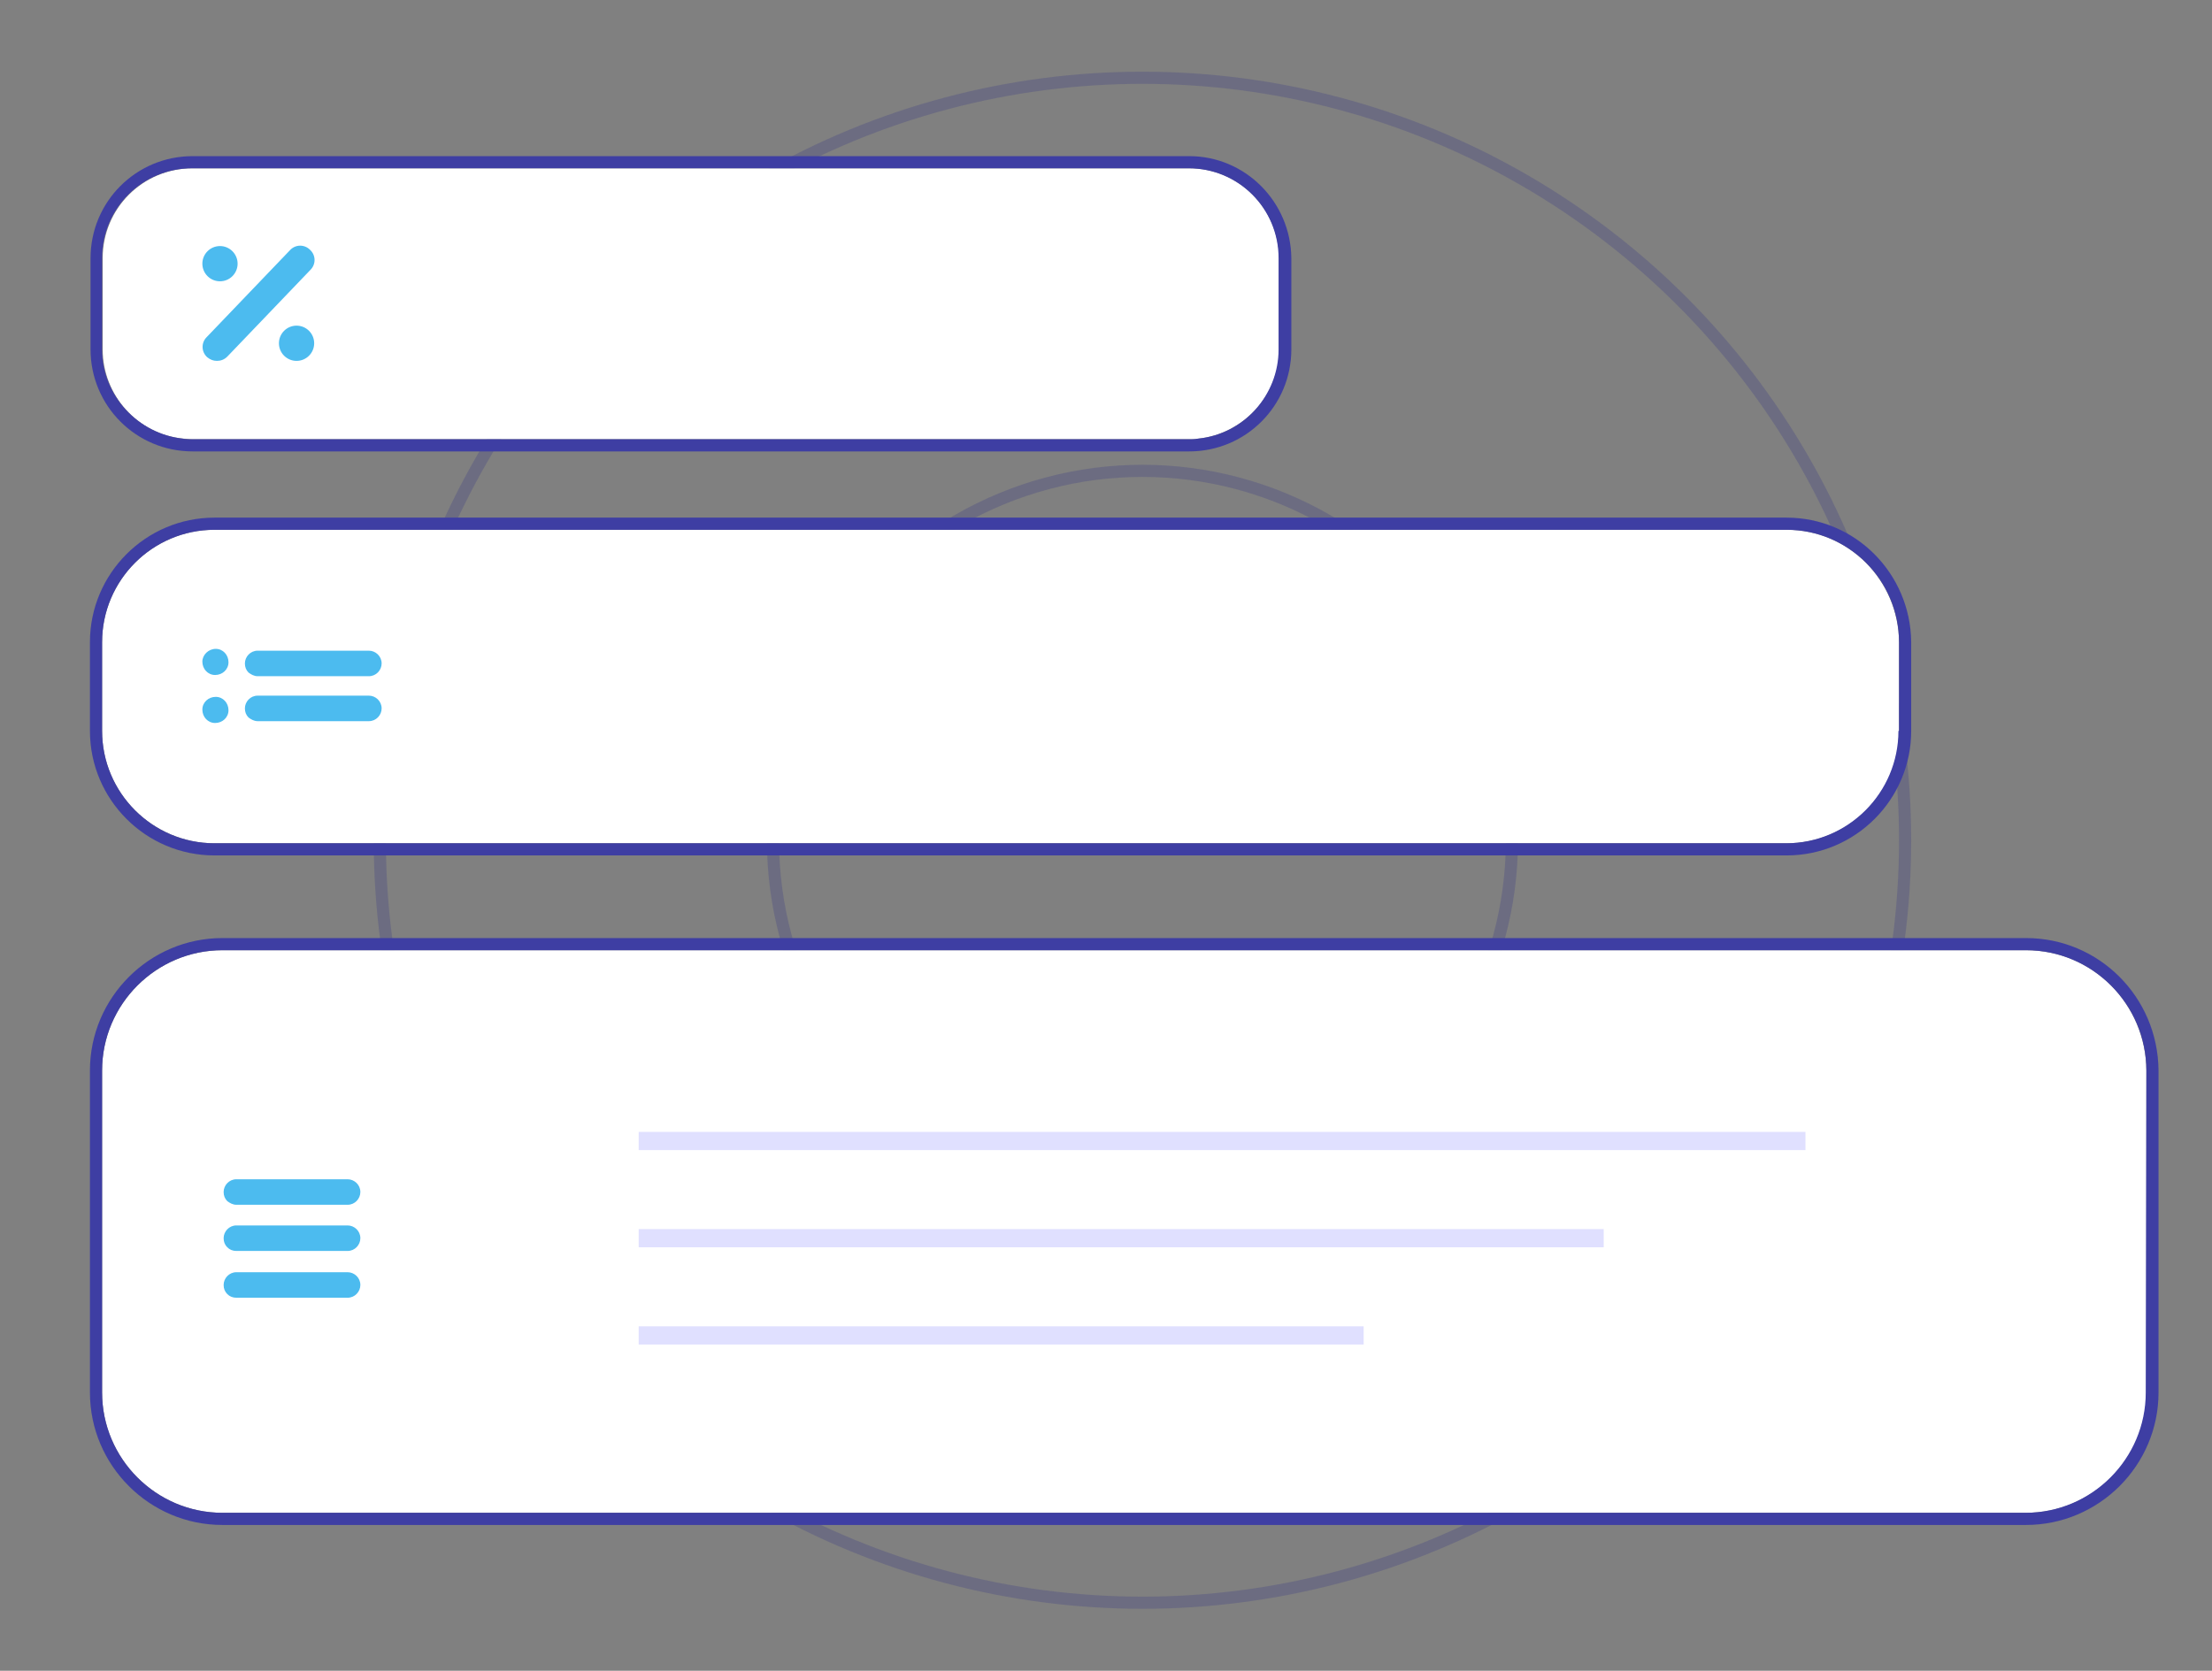
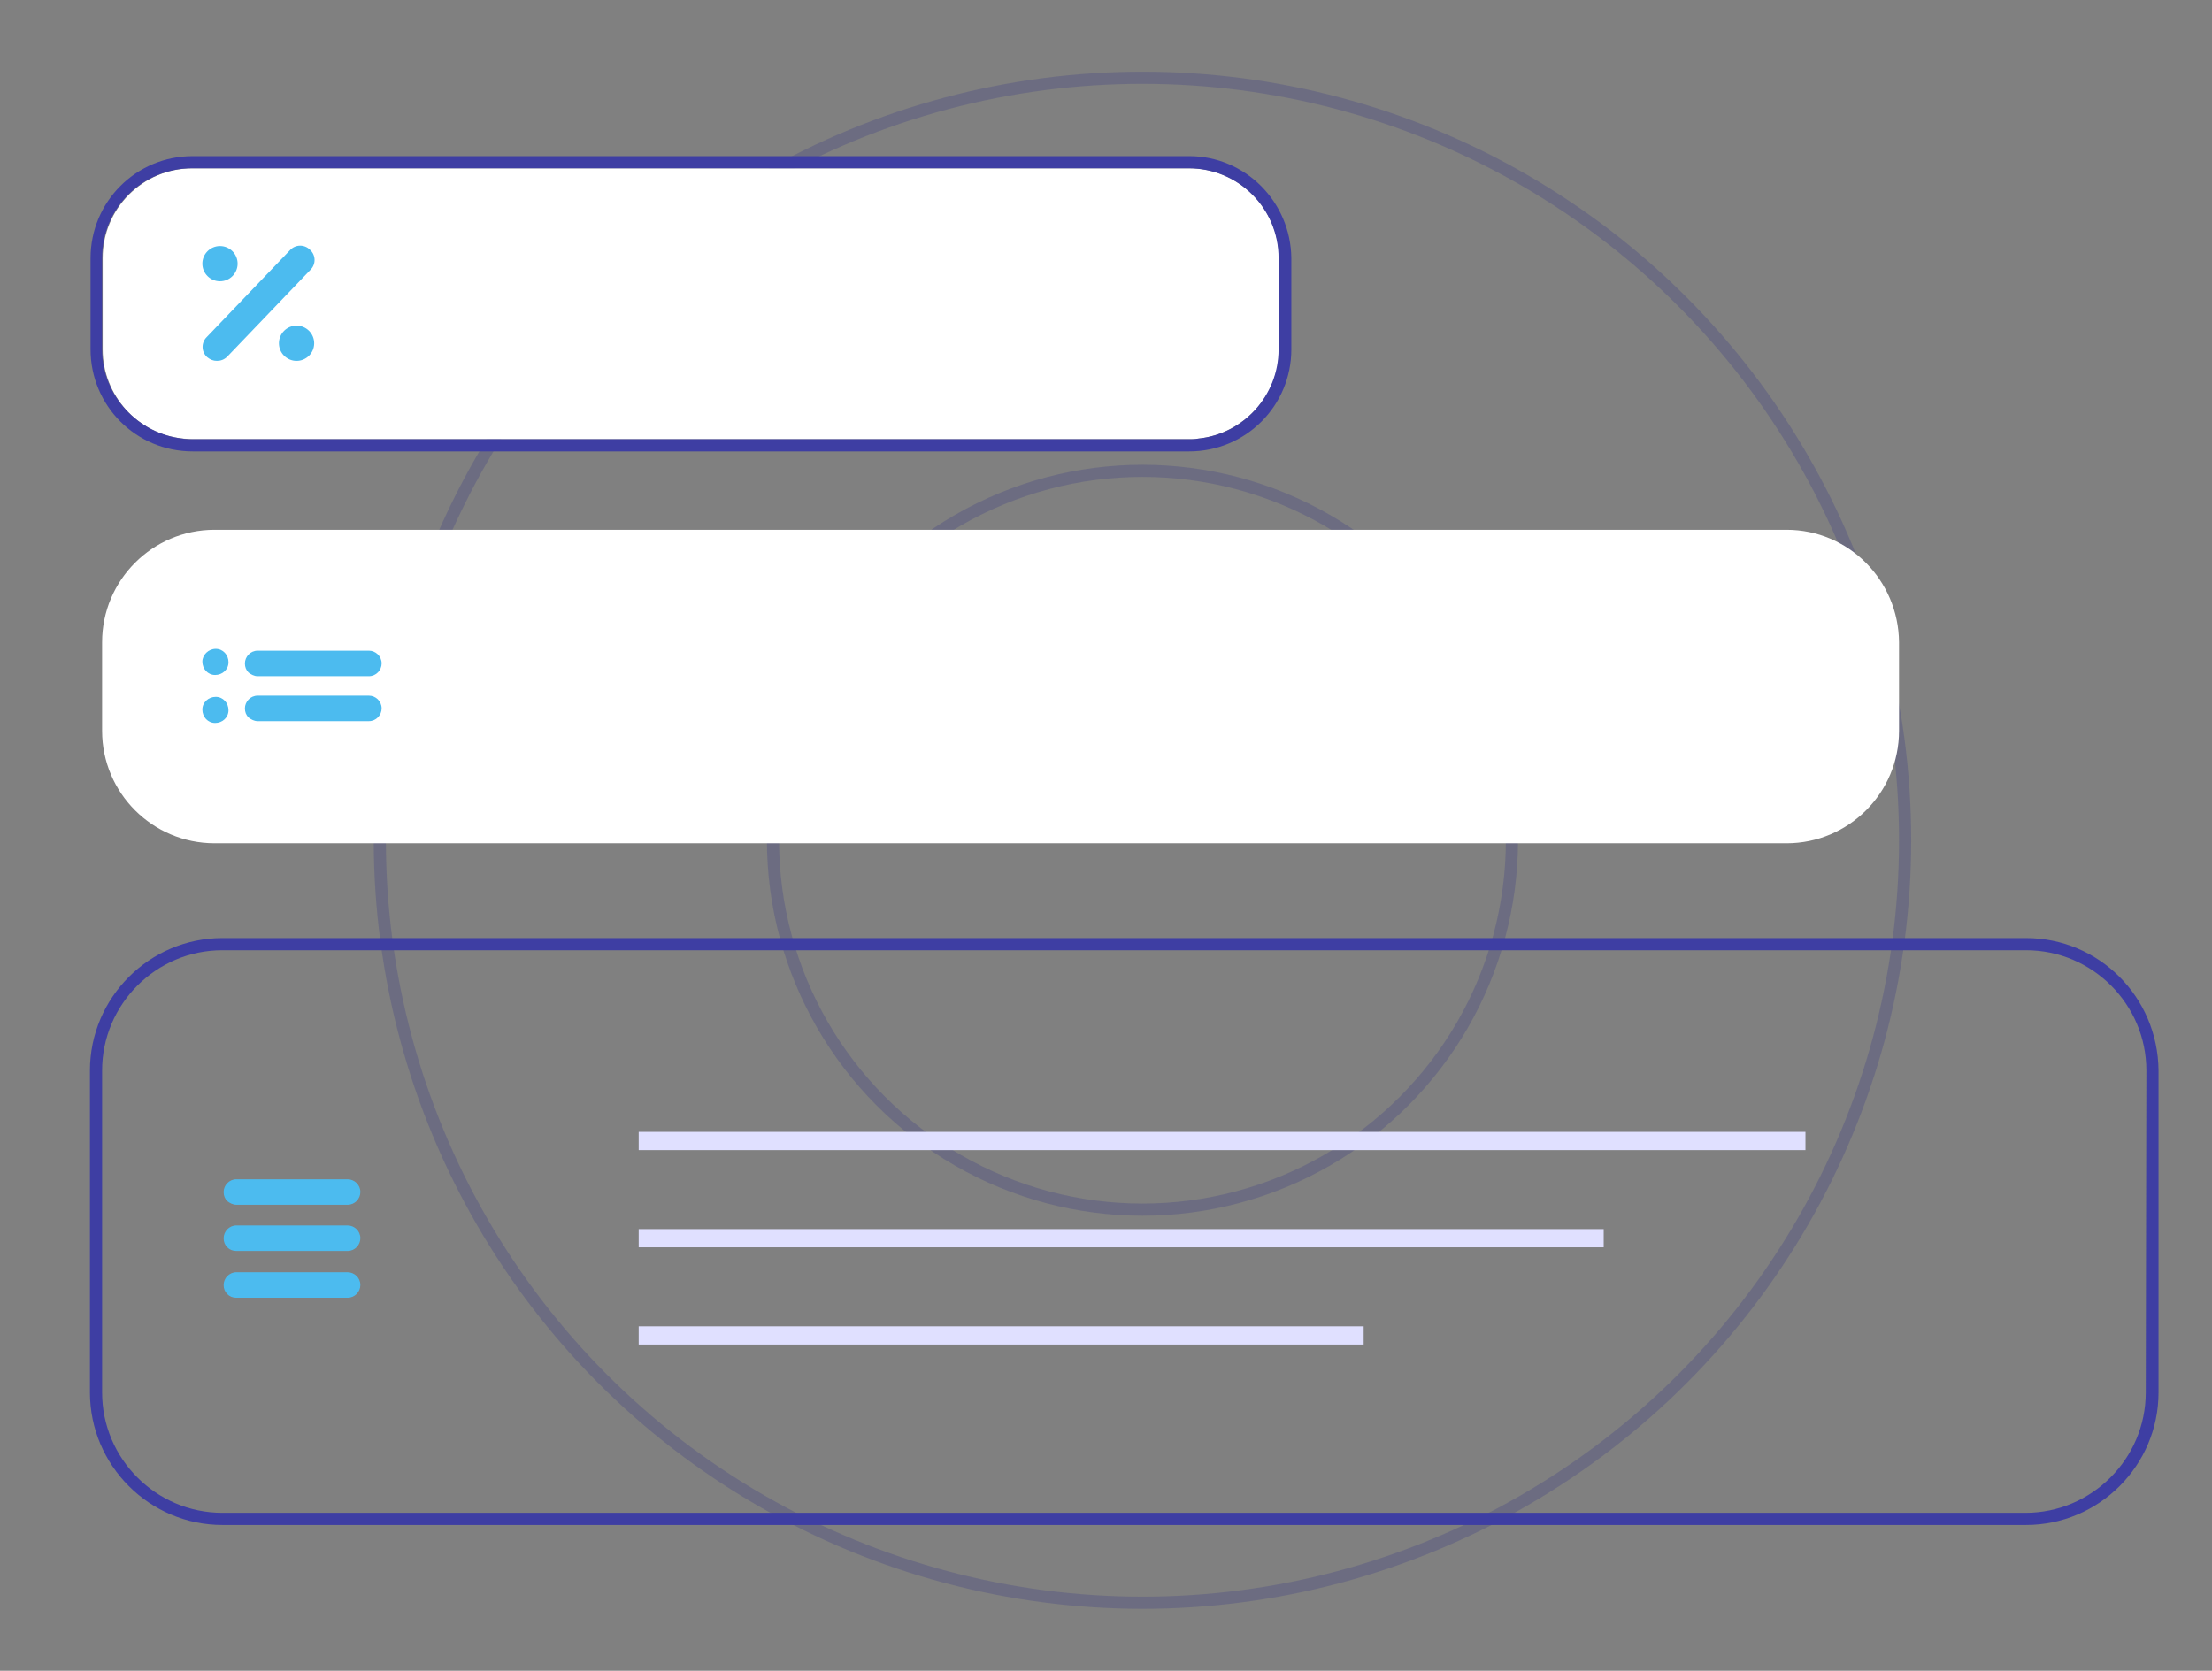
<svg xmlns="http://www.w3.org/2000/svg" version="1.1" id="Calque_1" x="0px" y="0px" viewBox="0 0 364 275" style="enable-background:new 0 0 364 275;" xml:space="preserve">
  <rect x="0" y="0" width="364" height="275" fill="#808080" stroke="none" />
  <style type="text/css">
	.st0{opacity:0.2;fill:none;stroke:#212187;stroke-width:2;stroke-miterlimit:10;enable-background:new    ;}
	.st1{fill:#FFFFFF;}
	.st2{fill:#3E3EA3;}
	.st3{fill:none;stroke:#E0E0FF;stroke-width:3;stroke-miterlimit:10;}
	.st4{fill:none;}
	.st5{fill:#4CBBEF;}
</style>
  <circle class="st0" cx="188" cy="138.3" r="60.8" />
  <circle class="st0" cx="188" cy="138.3" r="125.5" />
  <g>
    <path class="st1" d="M294,87.2H35.3c-10.2,0-18.5,8.3-18.5,18.5v14.6c0,10.2,8.3,18.5,18.5,18.5H294c10.2,0,18.5-8.3,18.5-18.5   v-14.6C312.4,95.5,304.2,87.2,294,87.2z" />
-     <path class="st2" d="M294,85.2H35.3c-11.3,0-20.5,9.2-20.5,20.5v14.6c0,11.3,9.2,20.5,20.5,20.5H294c11.3,0,20.5-9.2,20.5-20.5   v-14.6C314.4,94.4,305.3,85.2,294,85.2z M312.4,120.3c0,10.2-8.3,18.5-18.5,18.5H35.3c-10.2,0-18.5-8.3-18.5-18.5v-14.6   c0-10.2,8.3-18.5,18.5-18.5H294c10.2,0,18.5,8.3,18.5,18.5v14.6H312.4z" />
  </g>
  <g>
-     <path class="st1" d="M333.4,156.4H36.6c-10.9,0-19.8,8.9-19.8,19.8v53c0,10.9,8.9,19.8,19.8,19.8h296.8c10.9,0,19.8-8.9,19.8-19.8   v-53C353.1,165.2,344.3,156.4,333.4,156.4z" />
    <path class="st2" d="M333.4,154.4H36.6c-12,0-21.8,9.8-21.8,21.8v53c0,12,9.8,21.8,21.8,21.8h296.8c12,0,21.8-9.8,21.8-21.8v-53   C355.1,164.1,345.4,154.4,333.4,154.4z M353.1,229.2c0,10.9-8.9,19.8-19.8,19.8H36.6c-10.9,0-19.8-8.9-19.8-19.8v-53   c0-10.9,8.9-19.8,19.8-19.8h296.8c10.9,0,19.8,8.9,19.8,19.8L353.1,229.2L353.1,229.2z" />
  </g>
  <line class="st3" x1="105.1" y1="187.8" x2="297.1" y2="187.8" />
  <line class="st3" x1="105.1" y1="203.8" x2="263.9" y2="203.8" />
  <line class="st3" x1="105.1" y1="219.8" x2="224.4" y2="219.8" />
  <g>
    <path class="st4" d="M31.6,72.3c-0.5,0-1,0-1.5-0.1C30.6,72.2,31.1,72.3,31.6,72.3h164c0.5,0,1,0,1.5-0.1c-0.5,0-1,0.1-1.5,0.1   H31.6z" />
    <path class="st1" d="M195.7,27.7h-164c-8.2,0-14.8,6.6-14.8,14.8v15c0,7.6,5.8,14,13.3,14.7c0.5,0,1,0.1,1.5,0.1h164   c0.5,0,1,0,1.5-0.1c7.4-0.8,13.3-7.1,13.3-14.7v-15C210.4,34.3,203.8,27.7,195.7,27.7z" />
    <path class="st2" d="M195.7,25.7L195.7,25.7h-164l0,0c-9.3,0-16.8,7.5-16.8,16.8v15c0,9.3,7.5,16.8,16.8,16.8h164   c9.3,0,16.8-7.5,16.8-16.8v-15C212.4,33.2,204.9,25.7,195.7,25.7z M210.4,57.5c0,7.6-5.8,14-13.3,14.7c-0.5,0.1-1,0.1-1.5,0.1h-164   c-0.5,0-1,0-1.5-0.1c-7.4-0.8-13.3-7.1-13.3-14.7v-15c0-8.2,6.6-14.8,14.8-14.8h164c8.2,0,14.8,6.6,14.8,14.8V57.5z" />
  </g>
  <path class="st5" d="M36.2,40.5c1.6,0,2.9,1.3,2.9,2.9s-1.3,2.9-2.9,2.9s-2.9-1.3-2.9-2.9S34.6,40.5,36.2,40.5z M45.9,56.5  c0,1.6,1.3,2.9,2.9,2.9c1.6,0,2.9-1.3,2.9-2.9s-1.3-2.9-2.9-2.9S45.9,54.9,45.9,56.5z M37.4,58.7l13.7-14.3C52,43.5,52,42,51,41.1  c-0.9-0.9-2.4-0.9-3.3,0.1L34,55.5c-0.9,0.9-0.9,2.4,0.1,3.3c0.5,0.4,1,0.6,1.6,0.6C36.3,59.4,36.9,59.2,37.4,58.7L37.4,58.7z" />
  <path class="st5" d="M35.5,114.7c1.2,0,2.1,1,2.1,2.2s-1,2.1-2.2,2.1s-2.1-1-2.1-2.2C33.3,115.6,34.3,114.7,35.5,114.7z M42.4,118.7  h18.3c1.2,0,2.1-1,2.1-2.1c0-1.2-1-2.1-2.1-2.1H42.4c-1.2,0-2.1,1-2.1,2.1c0,0.6,0.2,1.1,0.6,1.5C41.3,118.4,41.8,118.7,42.4,118.7  L42.4,118.7z" />
  <path class="st5" d="M35.5,106.8c1.2,0,2.1,1,2.1,2.2s-1,2.1-2.2,2.1s-2.1-1-2.1-2.2C33.3,107.8,34.3,106.8,35.5,106.8z M42.4,111.3  h18.3c1.2,0,2.1-1,2.1-2.1c0-1.2-1-2.1-2.1-2.1H42.4c-1.2,0-2.1,1-2.1,2.1c0,0.6,0.2,1.1,0.6,1.5C41.3,111,41.8,111.3,42.4,111.3  L42.4,111.3z" />
  <path class="st5" d="M38.9,213.6h18.3c1.2,0,2.1-1,2.1-2.1c0-1.2-1-2.1-2.1-2.1H38.9c-1.2,0-2.1,1-2.1,2.1c0,0.6,0.2,1.1,0.6,1.5  S38.3,213.6,38.9,213.6L38.9,213.6z" />
  <path class="st5" d="M38.9,205.9h18.3c1.2,0,2.1-1,2.1-2.1c0-1.2-1-2.1-2.1-2.1H38.9c-1.2,0-2.1,1-2.1,2.1c0,0.6,0.2,1.1,0.6,1.5  C37.8,205.7,38.3,205.9,38.9,205.9L38.9,205.9z" />
  <path class="st5" d="M38.9,198.3h18.3c1.2,0,2.1-1,2.1-2.1c0-1.2-1-2.1-2.1-2.1H38.9c-1.2,0-2.1,1-2.1,2.1c0,0.6,0.2,1.1,0.6,1.5  C37.8,198,38.3,198.3,38.9,198.3L38.9,198.3z" />
</svg>